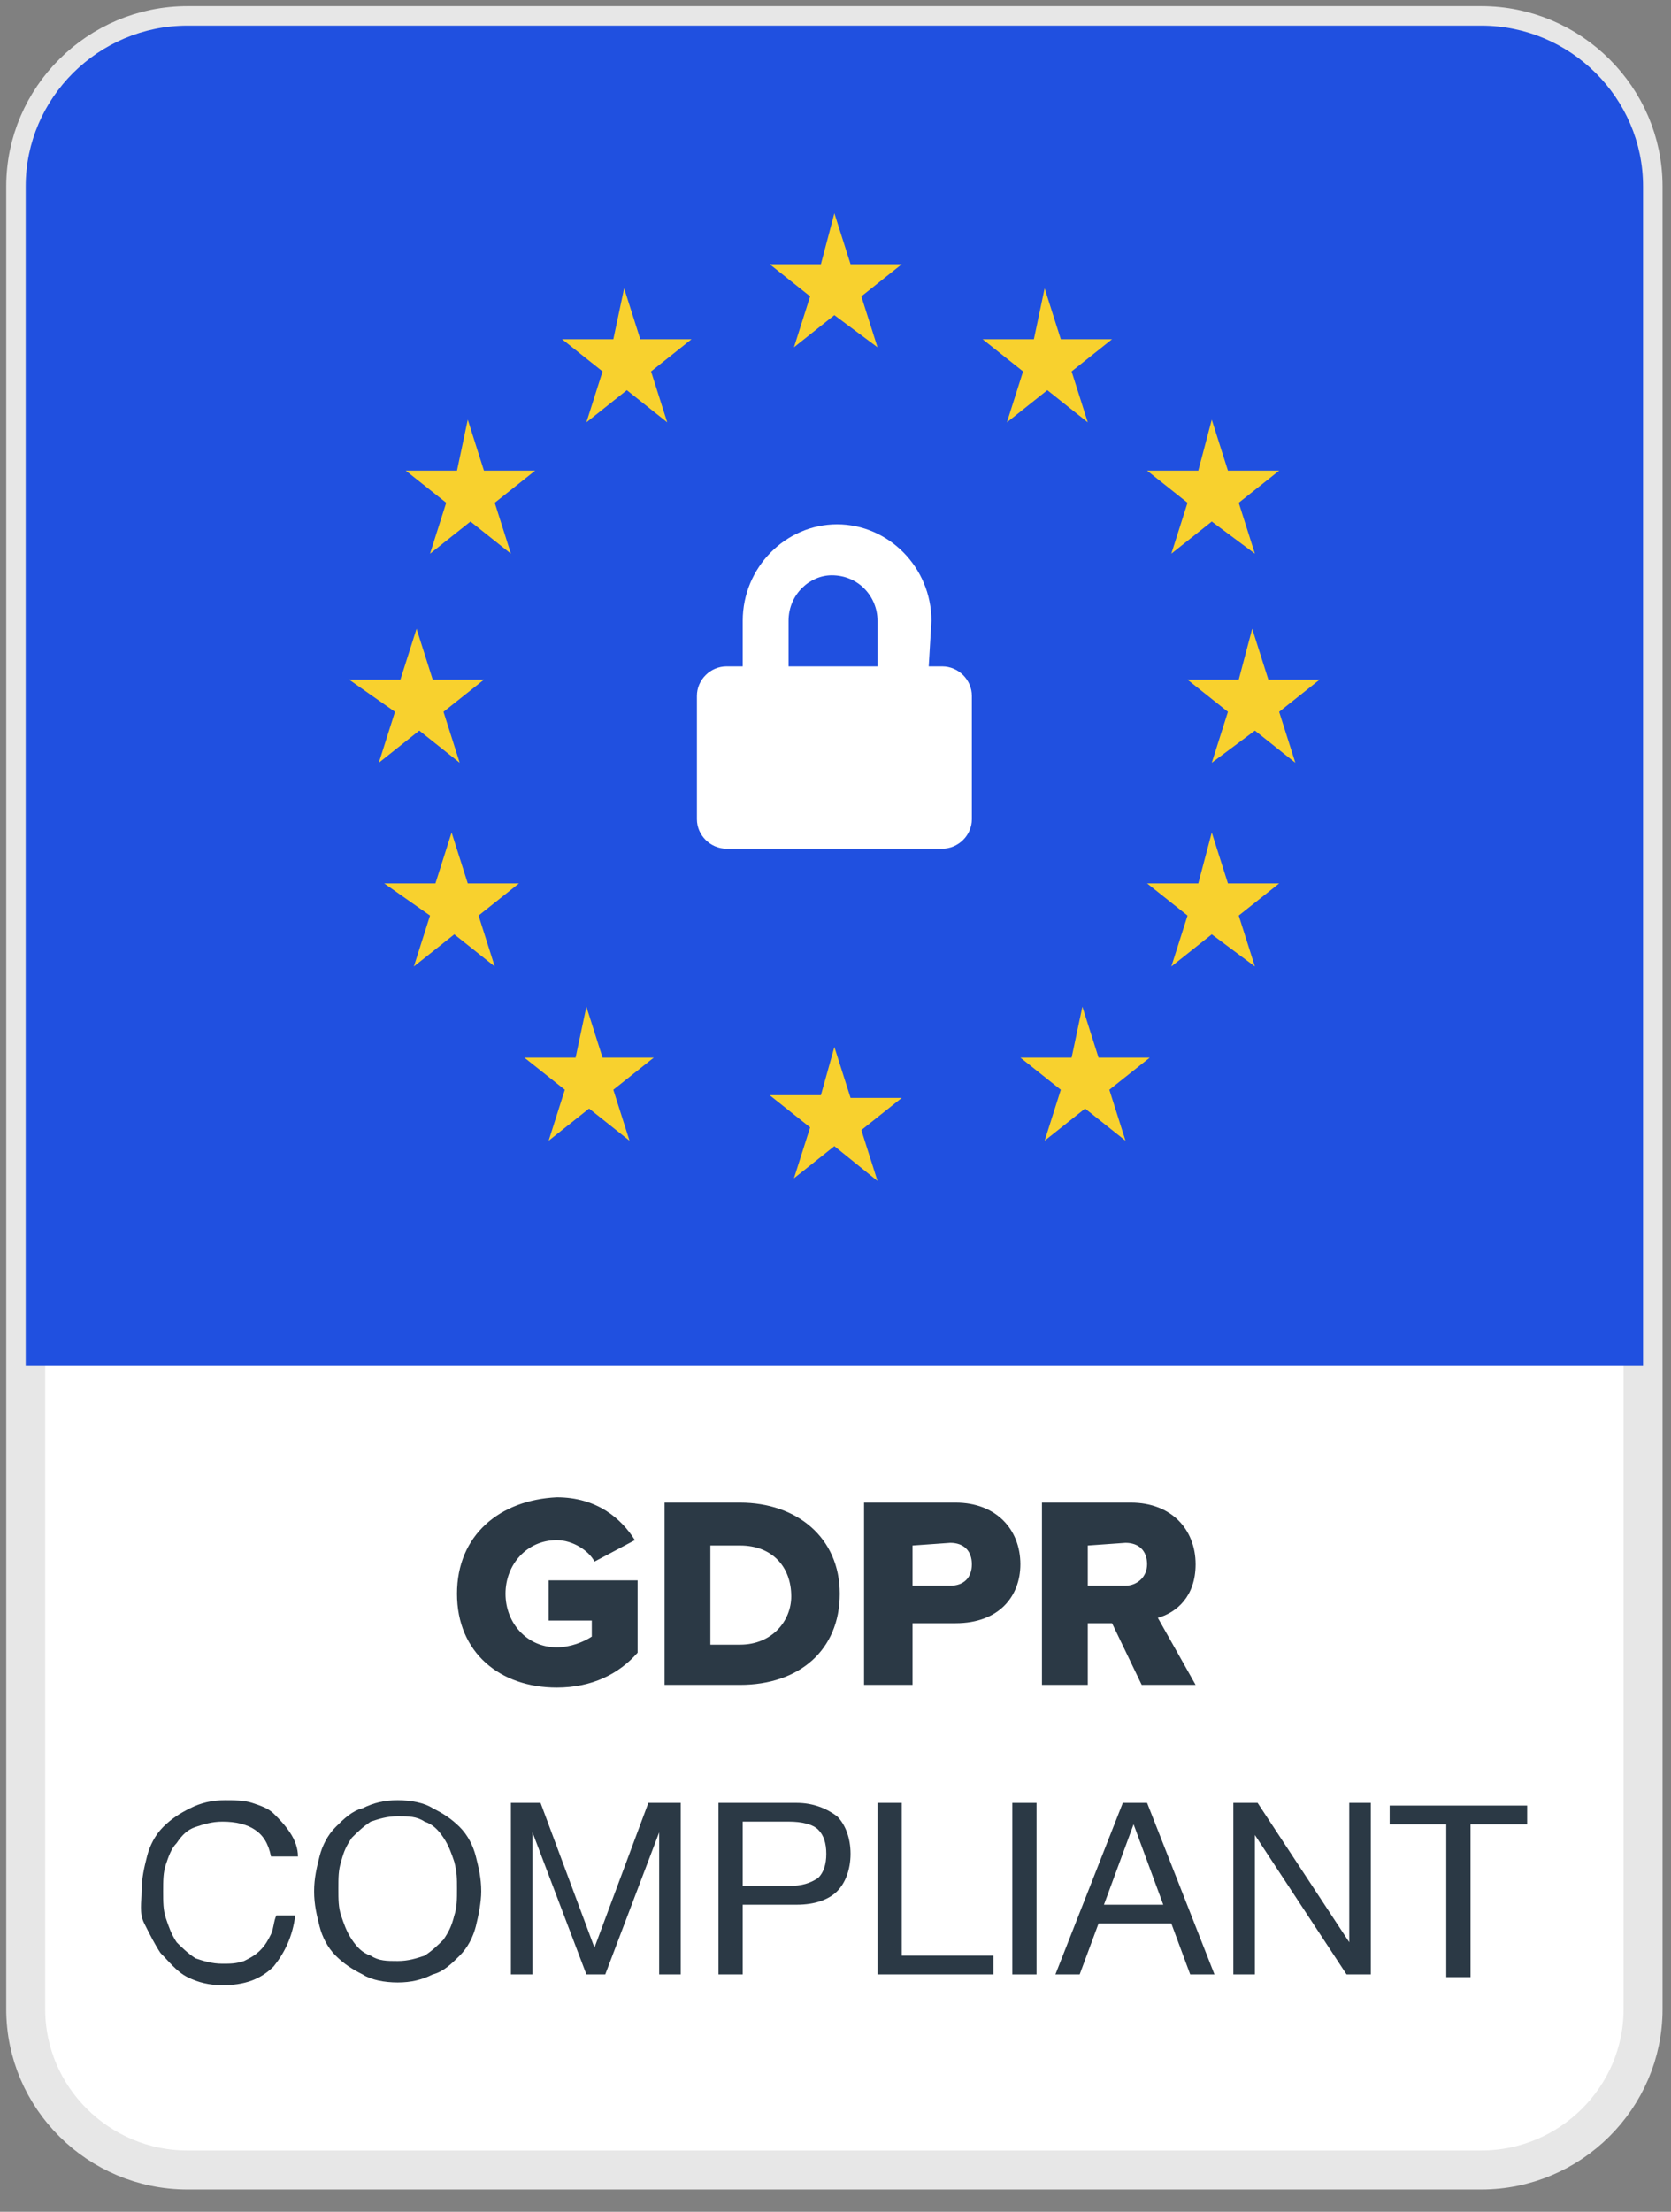
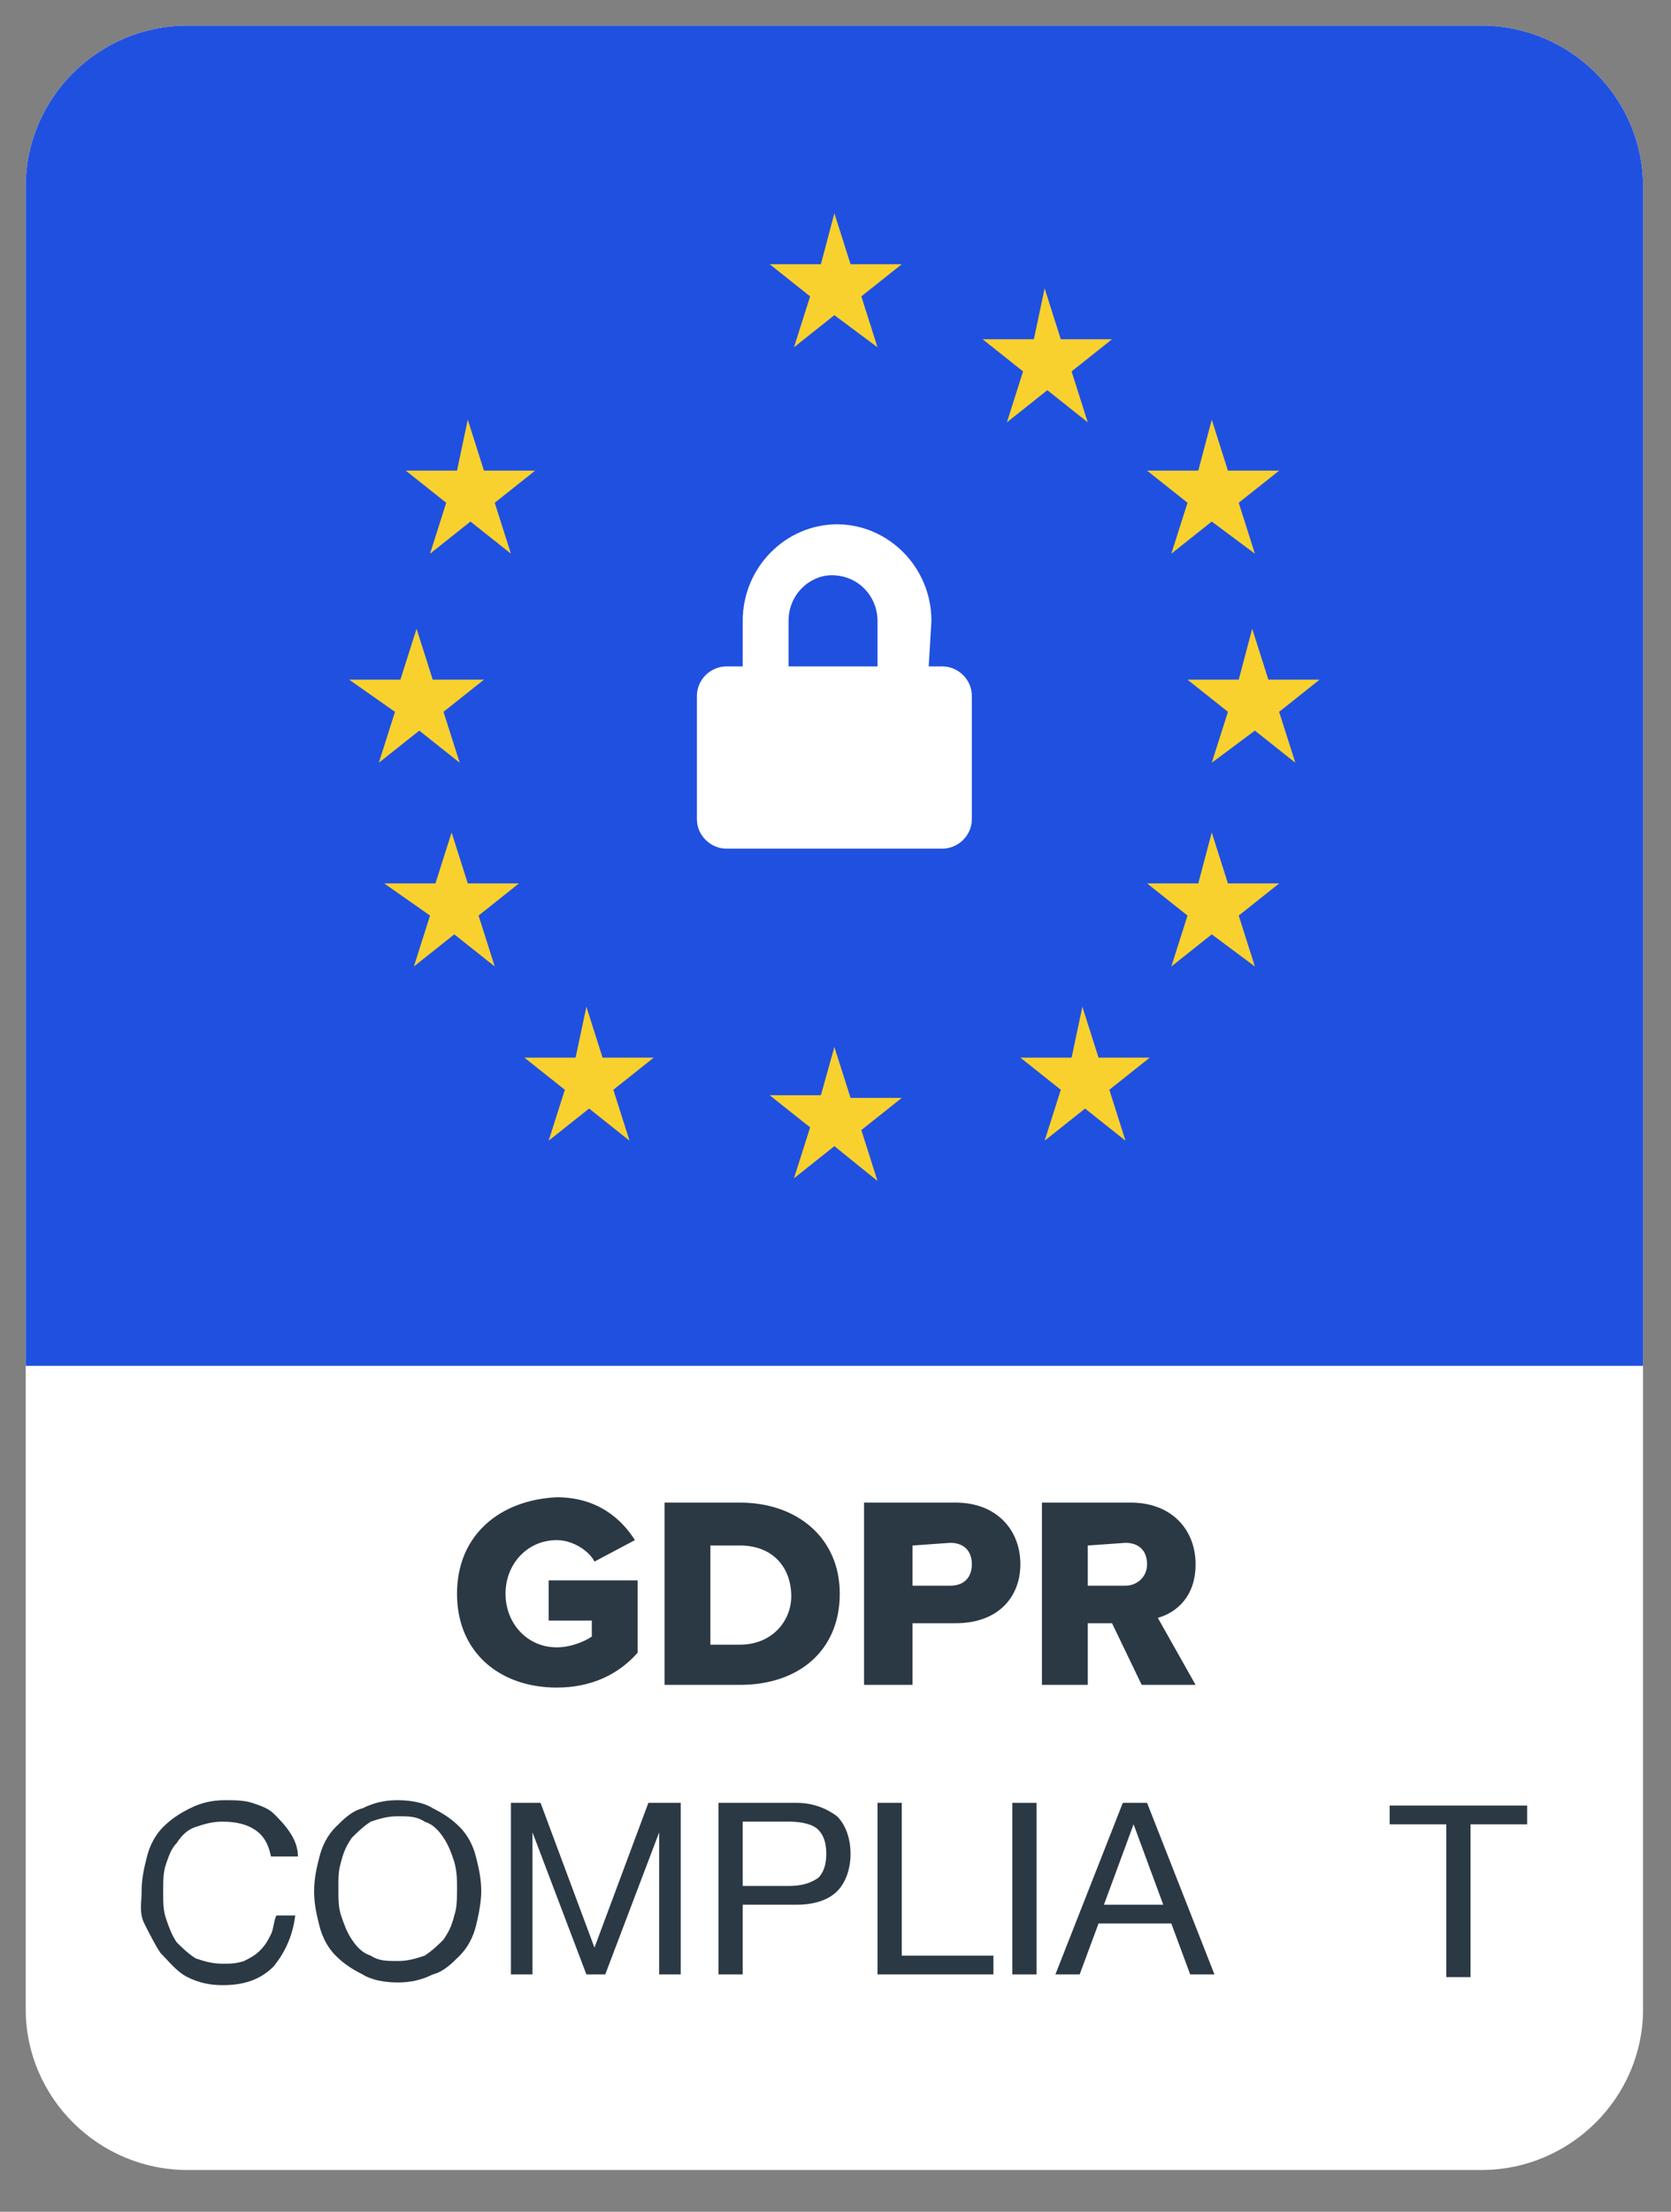
<svg xmlns="http://www.w3.org/2000/svg" width="65" height="86" viewBox="0 0 65 86" fill="none">
  <rect x="0" y="0" width="65" height="86" fill="#808080" stroke="none" />
  <path fill-rule="evenodd" clip-rule="evenodd" d="M7.291 0.996H57.622C61.082 0.996 63.913 3.81 63.913 7.249V78.121C63.913 81.561 61.082 84.375 57.622 84.375H7.291C3.831 84.375 1 81.561 1 78.121V7.249C1 3.81 3.831 0.996 7.291 0.996Z" fill="white" />
-   <path fill-rule="evenodd" clip-rule="evenodd" d="M7.291 0.996H57.622C61.082 0.996 63.913 3.81 63.913 7.249V78.121C63.913 81.561 61.082 84.375 57.622 84.375H7.291C3.831 84.375 1 81.561 1 78.121V7.249C1 3.81 3.831 0.996 7.291 0.996Z" stroke="#E7E7E7" stroke-width="1.516" />
  <path fill-rule="evenodd" clip-rule="evenodd" d="M7.291 0.996H57.622C61.082 0.996 63.913 3.81 63.913 7.249V53.108H1V7.249C1 3.81 3.831 0.996 7.291 0.996Z" fill="#2050E0" />
  <path fill-rule="evenodd" clip-rule="evenodd" d="M36.126 25.911H36.651C37.28 25.911 37.804 26.432 37.804 27.057V31.851C37.804 32.477 37.28 32.998 36.651 32.998H28.262C27.633 32.998 27.109 32.477 27.109 31.851V27.057C27.109 26.432 27.633 25.911 28.262 25.911H28.891V24.139C28.891 22.054 30.569 20.387 32.561 20.387C34.554 20.387 36.231 22.054 36.231 24.139L36.126 25.911ZM30.674 24.139V25.911H34.134V24.139C34.134 23.201 33.4 22.367 32.352 22.367C31.513 22.367 30.674 23.096 30.674 24.139Z" fill="white" />
  <path fill-rule="evenodd" clip-rule="evenodd" d="M32.456 8.293L33.086 10.273H35.078L33.505 11.524L34.134 13.504L32.456 12.254L30.884 13.504L31.513 11.524L29.94 10.273H31.932L32.456 8.293Z" fill="#F8D12E" />
  <path fill-rule="evenodd" clip-rule="evenodd" d="M32.456 40.709L33.086 42.689H35.078L33.505 43.94L34.134 45.92L32.456 44.565L30.884 45.816L31.513 43.836L29.94 42.585H31.932L32.456 40.709Z" fill="#F8D12E" />
  <path fill-rule="evenodd" clip-rule="evenodd" d="M40.635 11.211L41.264 13.191H43.256L41.684 14.442L42.313 16.422L40.74 15.171L39.167 16.422L39.796 14.442L38.223 13.191H40.216L40.635 11.211Z" fill="#F8D12E" />
  <path fill-rule="evenodd" clip-rule="evenodd" d="M47.136 32.369L47.765 34.349H49.758L48.185 35.6L48.814 37.58L47.136 36.33L45.563 37.58L46.193 35.6L44.62 34.349H46.612L47.136 32.369Z" fill="#F8D12E" />
  <path fill-rule="evenodd" clip-rule="evenodd" d="M48.709 24.447L49.338 26.427H51.33L49.757 27.678L50.387 29.658L48.814 28.408L47.136 29.658L47.765 27.678L46.192 26.427H48.185L48.709 24.447Z" fill="#F8D12E" />
  <path fill-rule="evenodd" clip-rule="evenodd" d="M16.204 24.447L16.833 26.427H18.825L17.252 27.678L17.882 29.658L16.309 28.408L14.736 29.658L15.365 27.678L13.582 26.427H15.575L16.204 24.447Z" fill="#F8D12E" />
  <path fill-rule="evenodd" clip-rule="evenodd" d="M17.567 32.369L18.196 34.349H20.188L18.616 35.6L19.245 37.58L17.672 36.33L16.099 37.58L16.728 35.6L14.946 34.349H16.938L17.567 32.369Z" fill="#F8D12E" />
  <path fill-rule="evenodd" clip-rule="evenodd" d="M47.136 16.318L47.765 18.299H49.758L48.185 19.549L48.814 21.529L47.136 20.279L45.563 21.529L46.193 19.549L44.62 18.299H46.612L47.136 16.318Z" fill="#F8D12E" />
  <path fill-rule="evenodd" clip-rule="evenodd" d="M18.196 16.318L18.825 18.299H20.817L19.245 19.549L19.874 21.529L18.301 20.279L16.728 21.529L17.357 19.549L15.784 18.299H17.777L18.196 16.318Z" fill="#F8D12E" />
  <path fill-rule="evenodd" clip-rule="evenodd" d="M42.103 39.143L42.732 41.123H44.724L43.152 42.373L43.781 44.354L42.208 43.103L40.635 44.354L41.264 42.373L39.691 41.123H41.684L42.103 39.143Z" fill="#F8D12E" />
-   <path fill-rule="evenodd" clip-rule="evenodd" d="M24.278 11.211L24.907 13.191H26.899L25.326 14.442L25.955 16.422L24.383 15.171L22.81 16.422L23.439 14.442L21.866 13.191H23.858L24.278 11.211Z" fill="#F8D12E" />
  <path fill-rule="evenodd" clip-rule="evenodd" d="M22.81 39.143L23.439 41.123H25.431L23.858 42.373L24.488 44.354L22.915 43.103L21.342 44.354L21.971 42.373L20.398 41.123H22.39L22.81 39.143Z" fill="#F8D12E" />
  <path fill-rule="evenodd" clip-rule="evenodd" d="M17.777 61.969C17.777 64.262 19.454 65.617 21.657 65.617C23.02 65.617 24.068 65.096 24.802 64.262V61.448H21.342V63.011H23.02V63.636C22.705 63.845 22.181 64.053 21.657 64.053C20.503 64.053 19.664 63.115 19.664 61.969C19.664 60.822 20.503 59.884 21.657 59.884C22.286 59.884 22.915 60.301 23.125 60.718L24.697 59.884C24.173 59.051 23.229 58.217 21.657 58.217C19.454 58.321 17.777 59.676 17.777 61.969ZM25.851 65.512V58.425H28.787C30.989 58.425 32.666 59.78 32.666 61.969C32.666 64.157 31.093 65.512 28.787 65.512H25.851ZM33.61 65.512V58.425H37.175C38.748 58.425 39.691 59.468 39.691 60.822C39.691 62.073 38.853 63.115 37.175 63.115H35.497V65.512H33.61ZM44.41 65.512L43.257 63.115H42.313V65.512H40.53V58.425H43.991C45.563 58.425 46.507 59.468 46.507 60.822C46.507 62.073 45.773 62.698 45.039 62.907L46.507 65.512H44.41ZM36.965 59.989C37.49 59.989 37.804 60.301 37.804 60.822C37.804 61.343 37.49 61.656 36.965 61.656H35.497V60.093L36.965 59.989ZM43.781 59.989C44.305 59.989 44.62 60.301 44.62 60.822C44.62 61.343 44.2 61.656 43.781 61.656H42.313V60.093L43.781 59.989ZM28.787 63.949H27.633V60.093H28.787C30.045 60.093 30.779 60.927 30.779 62.073C30.779 63.011 30.045 63.949 28.787 63.949Z" fill="#2B3945" />
  <path d="M9.913 71.143C9.598 70.934 9.179 70.83 8.654 70.83C8.235 70.83 7.92 70.934 7.606 71.038C7.291 71.143 7.081 71.351 6.872 71.664C6.662 71.872 6.557 72.185 6.452 72.498C6.347 72.81 6.347 73.123 6.347 73.54C6.347 73.957 6.347 74.269 6.452 74.582C6.557 74.895 6.662 75.207 6.872 75.52C7.081 75.728 7.291 75.937 7.606 76.145C7.92 76.249 8.235 76.354 8.654 76.354C8.969 76.354 9.179 76.354 9.493 76.249C9.703 76.145 9.913 76.041 10.122 75.833C10.332 75.624 10.437 75.416 10.542 75.207C10.646 74.999 10.646 74.686 10.751 74.478H11.485C11.38 75.311 11.066 75.937 10.646 76.458C10.122 76.979 9.493 77.188 8.654 77.188C8.13 77.188 7.711 77.083 7.291 76.875C6.872 76.666 6.557 76.249 6.243 75.937C6.033 75.624 5.823 75.207 5.613 74.79C5.404 74.374 5.509 73.957 5.509 73.54C5.509 73.019 5.613 72.602 5.718 72.185C5.823 71.768 6.033 71.351 6.347 71.038C6.662 70.726 6.977 70.517 7.396 70.309C7.815 70.1 8.235 69.996 8.759 69.996C9.074 69.996 9.493 69.996 9.808 70.1C10.122 70.204 10.437 70.309 10.646 70.517C10.856 70.726 11.066 70.934 11.276 71.247C11.485 71.559 11.59 71.872 11.59 72.185H10.542C10.437 71.664 10.227 71.351 9.913 71.143Z" fill="#2B3945" />
  <path d="M12.429 72.185C12.534 71.768 12.743 71.351 13.058 71.038C13.373 70.726 13.687 70.413 14.107 70.309C14.526 70.1 14.945 69.996 15.47 69.996C15.994 69.996 16.518 70.1 16.833 70.309C17.252 70.517 17.567 70.726 17.881 71.038C18.196 71.351 18.406 71.768 18.511 72.185C18.615 72.602 18.72 73.019 18.72 73.54C18.72 73.957 18.615 74.478 18.511 74.895C18.406 75.311 18.196 75.728 17.881 76.041C17.567 76.354 17.252 76.666 16.833 76.771C16.413 76.979 15.994 77.083 15.47 77.083C14.945 77.083 14.421 76.979 14.107 76.771C13.687 76.562 13.373 76.354 13.058 76.041C12.743 75.728 12.534 75.311 12.429 74.895C12.324 74.478 12.219 74.061 12.219 73.54C12.219 73.019 12.324 72.602 12.429 72.185ZM13.268 74.478C13.373 74.79 13.477 75.103 13.687 75.416C13.897 75.728 14.107 75.937 14.421 76.041C14.736 76.249 15.05 76.249 15.47 76.249C15.889 76.249 16.204 76.145 16.518 76.041C16.833 75.833 17.043 75.624 17.252 75.416C17.462 75.103 17.567 74.895 17.672 74.478C17.777 74.165 17.777 73.852 17.777 73.436C17.777 73.019 17.777 72.81 17.672 72.393C17.567 72.081 17.462 71.768 17.252 71.455C17.043 71.143 16.833 70.934 16.518 70.83C16.204 70.621 15.889 70.621 15.47 70.621C15.05 70.621 14.736 70.726 14.421 70.83C14.107 71.038 13.897 71.247 13.687 71.455C13.477 71.768 13.373 71.976 13.268 72.393C13.163 72.706 13.163 73.019 13.163 73.436C13.163 73.852 13.163 74.165 13.268 74.478Z" fill="#2B3945" />
  <path d="M21.027 70.1L23.124 75.728L25.221 70.1H26.48V76.77H25.641V71.246L23.544 76.77H22.81L20.713 71.246V76.77H19.874V70.1H21.027Z" fill="#2B3945" />
  <path d="M30.988 70.1C31.617 70.1 32.142 70.308 32.561 70.621C32.876 70.933 33.085 71.454 33.085 72.08C33.085 72.705 32.876 73.226 32.561 73.539C32.247 73.852 31.722 74.06 30.988 74.06H28.891V76.77H27.948V70.1H30.988ZM30.674 73.331C31.198 73.331 31.513 73.226 31.827 73.018C32.037 72.809 32.142 72.497 32.142 72.08C32.142 71.663 32.037 71.35 31.827 71.142C31.617 70.933 31.198 70.829 30.674 70.829H28.891V73.331H30.674Z" fill="#2B3945" />
  <path d="M35.078 70.1V76.04H38.643V76.77H34.134V70.1C34.134 70.1 35.078 70.1 35.078 70.1Z" fill="#2B3945" />
  <path d="M40.32 70.1V76.77H39.377V70.1H40.32Z" fill="#2B3945" />
  <path d="M44.62 70.1L47.241 76.77H46.297L45.563 74.79H42.732L41.998 76.77H41.054L43.676 70.1H44.62ZM45.249 74.06L44.095 70.933L42.942 74.06H45.249Z" fill="#2B3945" />
-   <path d="M48.919 70.1L52.484 75.519V70.1H53.322V76.77H52.379L48.814 71.35V76.77H47.975V70.1H48.919Z" fill="#2B3945" />
  <path d="M54.056 70.935V70.205H59.404V70.935H57.202V76.875H56.258V70.935H54.056Z" fill="#2B3945" />
</svg>